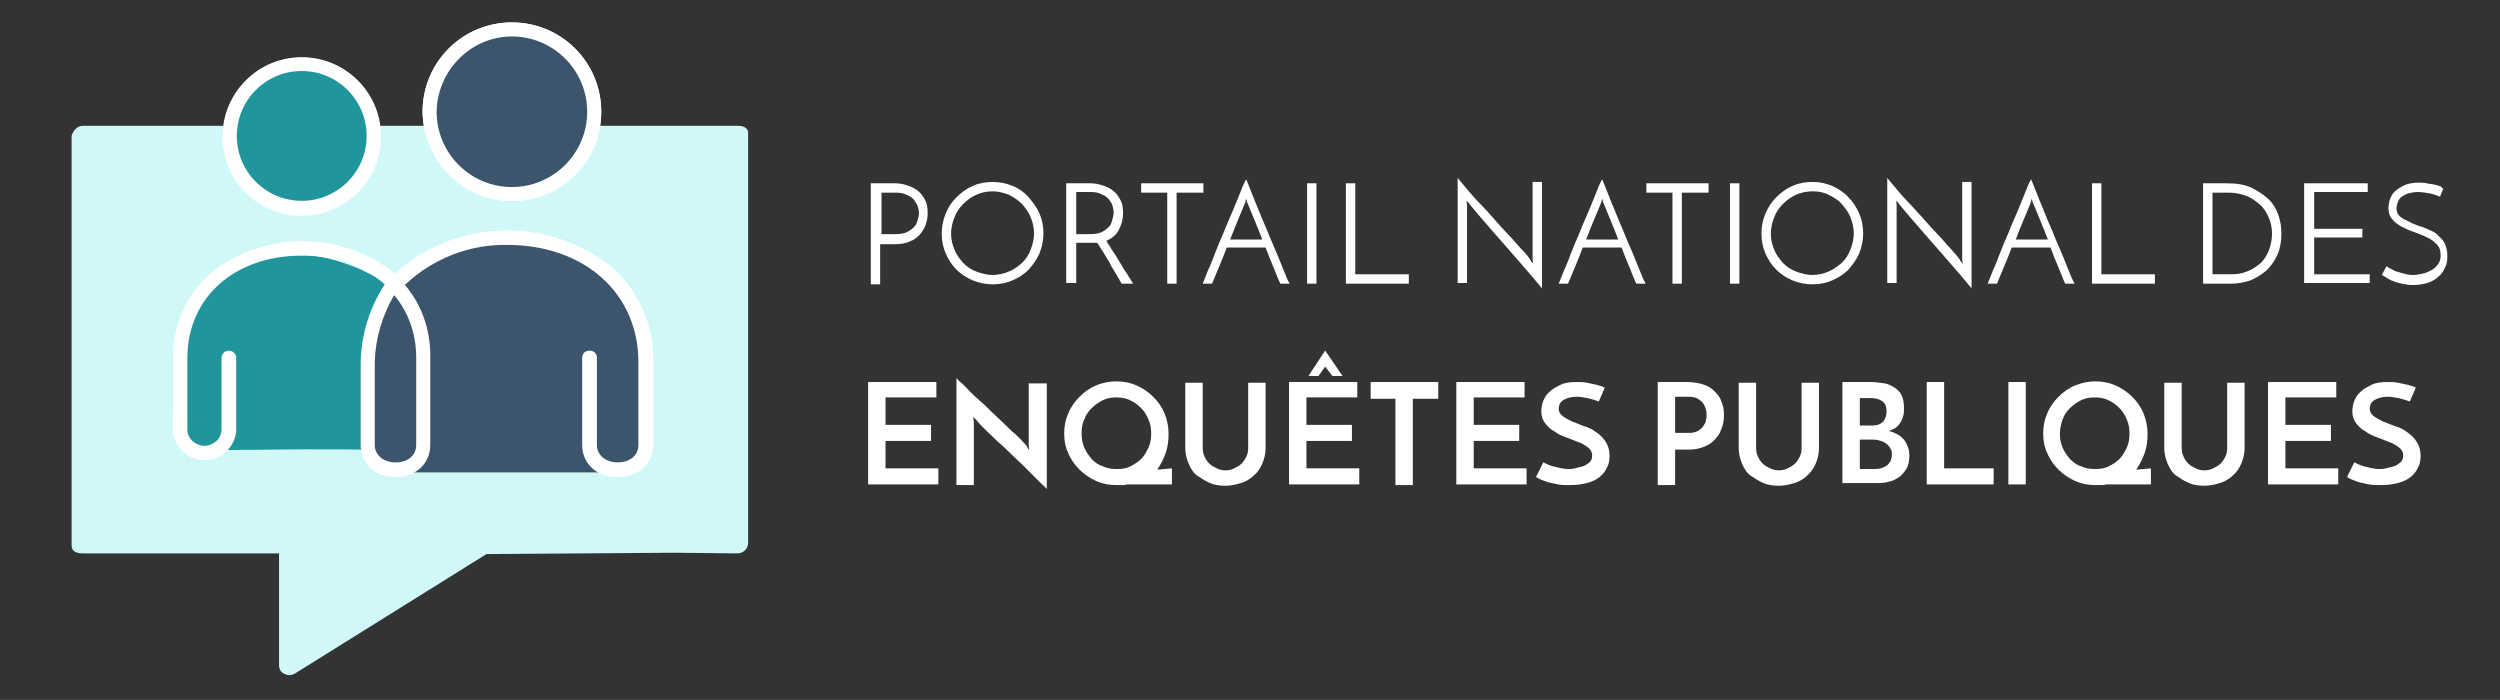
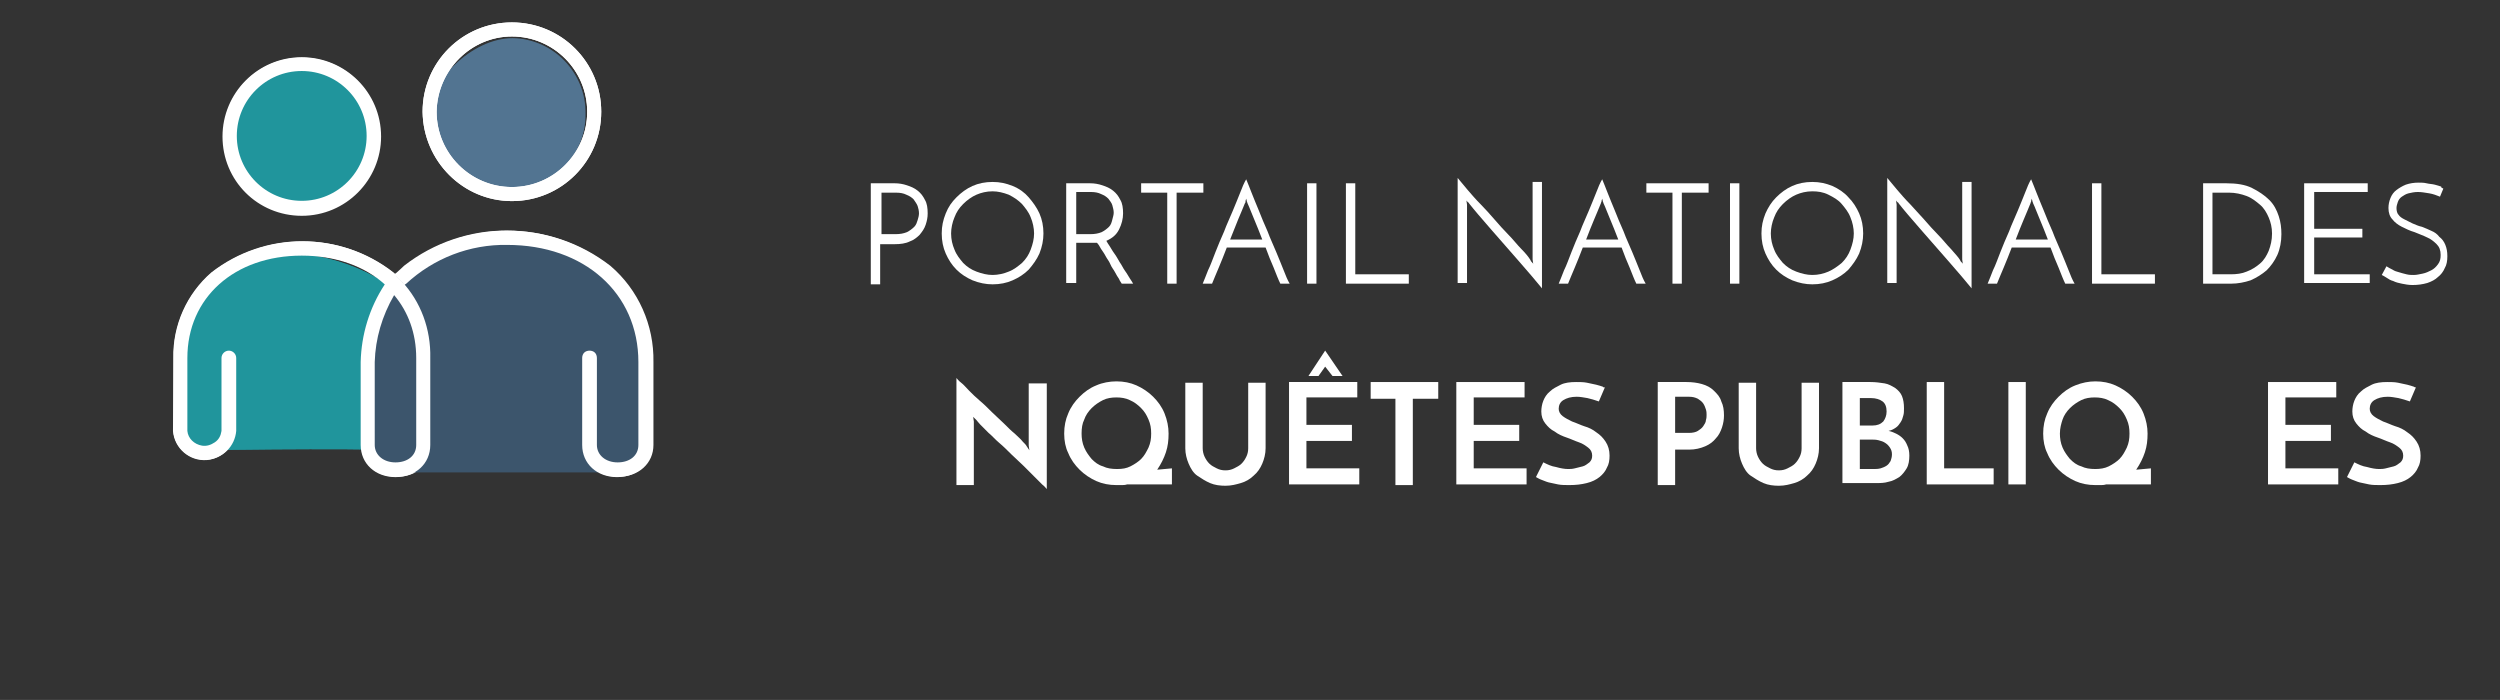
<svg xmlns="http://www.w3.org/2000/svg" version="1.1" id="Layer_1" x="0px" y="0px" viewBox="0 0 373.6 104.6" style="enable-background:new 0 0 373.6 104.6;" xml:space="preserve">
  <rect x="0" y="0" width="373.6" height="104.6" fill="#333333" stroke="none" />
  <style type="text/css">
	.st0{fill:#D0F8F8;}
	.st1{fill:#527491;}
	.st2{fill:#FFFFFF;stroke:#FFFFFF;stroke-width:0.7;stroke-miterlimit:10;}
	.st3{fill:#20959C;}
	.st4{enable-background:new    ;}
	.st5{fill:#FFFFFF;}
	.st6{fill:#3C556C;}
	.st7{fill:none;stroke:#FFFFFF;stroke-width:2;}
</style>
-   <path class="st0" d="M110.3,18.8h-3.4c0,0,0,0.3,0,0H96.3c-0.1,0-0.4,0-0.5,0l-83.4,0c0,0,0,0,0,0c-0.5,0-0.9,0.2-1.2,0.6h-0.1  l0,0.1c-0.2,0.3-0.4,0.6-0.4,0.9v61.1c0,0.9,0.7,1.2,1.7,1.2c0,0,0.2,0,0.2,0h29.1l0,0.8v15.9c0,0.6,0.3,1.1,0.8,1.3  c0.2,0.1,0.5,0.2,0.7,0.2c0.3,0,0.6-0.1,0.8-0.2l28.7-17.9l28.1-0.2l9.4,0.1c0,0,0,0,0,0c0.9,0,1.6-0.7,1.6-1.6V20  C111.9,19.2,111.2,18.8,110.3,18.8z" />
  <path id="Path_10370" class="st1" d="M76.6,5.7c6.1,0.1,11,5.2,10.9,11.3c0.1,6.1-4.8,11.2-10.9,11.3c-6,0-12.8-3.8-12.8-10  S70.6,5.7,76.6,5.7z" />
  <path id="Path_10371" class="st2" d="M76.5,29.7c7.2,0,13-5.8,13-13s-5.8-13-13-13s-13,5.8-13,13C63.6,23.9,69.4,29.7,76.5,29.7z   M76.5,5.1c6.4,0,11.6,5.2,11.6,11.6s-5.2,11.6-11.6,11.6c-6.4,0-11.6-5.2-11.6-11.6c0,0,0,0,0,0C65,10.3,70.2,5.1,76.5,5.1z" />
  <path id="Path_10372" class="st3" d="M62.5,68.8c0,0,6.4-1.1-2.2-1.5s-32.2,0-32.2,0l-1.9-8.8c0,0-1.9-18.1,11.9-20.3  c8.3-1.3,16.8,1.2,23,6.8c2,3.4,2.9,7.3,2.7,11.3C63.5,62.6,62.5,68.8,62.5,68.8z" />
  <g transform="matrix(1, 0, 0, 1, 921.5, 396)">
    <path id="Path_10374-2" class="st2" d="M-861.1-353.9c4.1-3.9,9.6-6,15.3-5.9c11.8,0,20,7.4,20,17.9v12.4c0,1.8-1.4,3-3.4,3   c-2,0-3.4-1.2-3.4-3v-13c0-0.4-0.3-0.7-0.7-0.7c-0.4,0-0.7,0.3-0.7,0.7c0,0,0,0,0,0v13c0,2.6,2,4.4,4.9,4.4s4.9-1.9,4.9-4.4v-12.4   c0.1-5.4-2.2-10.6-6.3-14.1c-8.9-6.9-21.3-6.9-30.2,0c-0.3,0.3-1.2,1.1-1.2,1.1S-861.4-354.3-861.1-353.9z" />
  </g>
  <path id="Path_10375" class="st2" d="M26.2,64.4c0.2,2.4,2.3,4.2,4.7,4c2.1-0.2,3.8-1.9,4-4V53.5c0-0.4-0.3-0.7-0.7-0.7  c-0.4,0-0.7,0.3-0.7,0.7v10.9c-0.2,1.6-1.7,2.7-3.3,2.5c-1.3-0.2-2.3-1.2-2.5-2.5V53.5c0-9.2,7.2-15.7,17.5-15.7s17.5,6.4,17.5,15.7  v13c0,1.8-1.4,3-3.4,3s-3.4-1.2-3.4-3V54.1c0.1-3.6,1.1-7.1,3-10.2h-0.9l-0.1-1.1c-2.2,3.4-3.4,7.3-3.5,11.3v12.4  c0,2.6,2,4.4,4.9,4.4s4.9-1.9,4.9-4.4v-13c0.1-4.8-1.9-9.4-5.6-12.5c-7.8-6.1-18.8-6.1-26.7,0c-3.6,3.1-5.7,7.7-5.6,12.5L26.2,64.4z  " />
  <g id="Layer_2_1_" transform="translate(1831.832 496.591)">
    <g id="Enquêtes_publiques" transform="translate(0 0)">
      <g class="st4">
        <path class="st5" d="M-1701.7-454.2v-15h3.6c0.6,0,1.2,0.1,1.8,0.3s1.1,0.4,1.6,0.8c0.5,0.4,0.8,0.8,1.1,1.4     c0.3,0.5,0.4,1.2,0.4,2c0,0.6-0.1,1.1-0.3,1.7c-0.2,0.6-0.5,1-0.9,1.5c-0.4,0.4-0.9,0.8-1.5,1c-0.6,0.3-1.4,0.4-2.2,0.4h-2.2v6     H-1701.7z M-1700.2-461.6h2.2c0.7,0,1.2-0.1,1.7-0.3c0.4-0.2,0.8-0.5,1.1-0.8c0.3-0.3,0.4-0.7,0.5-1s0.2-0.7,0.2-1     c0-0.4-0.1-0.8-0.2-1.1s-0.4-0.7-0.6-1c-0.3-0.3-0.6-0.5-1.1-0.7c-0.4-0.2-0.9-0.3-1.5-0.3h-2.2V-461.6z" />
        <path class="st5" d="M-1691.1-461.7c0-1.1,0.2-2,0.6-3s0.9-1.7,1.6-2.4c0.7-0.7,1.5-1.3,2.4-1.7c0.9-0.4,1.9-0.6,3-0.6     c1.1,0,2,0.2,3,0.6s1.8,1,2.4,1.7s1.2,1.5,1.6,2.4c0.4,0.9,0.6,1.9,0.6,3c0,1-0.2,2-0.6,3c-0.4,0.9-1,1.7-1.6,2.4     c-0.7,0.7-1.5,1.2-2.4,1.6c-0.9,0.4-1.9,0.6-3,0.6c-1,0-2-0.2-3-0.6c-0.9-0.4-1.7-0.9-2.4-1.6c-0.7-0.7-1.2-1.5-1.6-2.4     C-1690.9-459.6-1691.1-460.6-1691.1-461.7z M-1689.7-461.7c0,0.9,0.2,1.7,0.5,2.4c0.3,0.8,0.8,1.4,1.3,2c0.6,0.6,1.2,1,2,1.3     c0.8,0.3,1.6,0.5,2.4,0.5s1.7-0.2,2.4-0.5c0.8-0.3,1.4-0.8,2-1.3c0.6-0.6,1-1.2,1.3-2c0.3-0.8,0.5-1.6,0.5-2.4s-0.2-1.7-0.5-2.4     c-0.3-0.8-0.8-1.4-1.3-2c-0.6-0.6-1.2-1-2-1.4c-0.8-0.3-1.6-0.5-2.4-0.5c-0.9,0-1.7,0.2-2.4,0.5c-0.7,0.3-1.4,0.8-2,1.4     s-1,1.2-1.3,2C-1689.5-463.4-1689.7-462.5-1689.7-461.7z" />
        <path class="st5" d="M-1672.5-454.2v-15h3.6c0.6,0,1.2,0.1,1.8,0.3s1.1,0.4,1.6,0.8c0.5,0.4,0.8,0.8,1.1,1.4     c0.3,0.5,0.4,1.2,0.4,2c0,0.8-0.2,1.6-0.6,2.4s-1,1.3-1.9,1.7c0.1,0.2,0.3,0.5,0.5,0.8s0.4,0.7,0.7,1.1c0.3,0.4,0.5,0.8,0.8,1.3     c0.3,0.4,0.5,0.9,0.8,1.3c0.3,0.4,0.5,0.8,0.7,1.1c0.2,0.3,0.4,0.6,0.5,0.8h-1.7c-0.1-0.2-0.3-0.4-0.4-0.7     c-0.2-0.3-0.4-0.6-0.6-1c-0.2-0.4-0.5-0.7-0.7-1.2s-0.5-0.8-0.7-1.2c-0.2-0.4-0.5-0.8-0.7-1.1c-0.2-0.4-0.4-0.7-0.6-0.9     c-0.1,0-0.3,0-0.4,0c-0.2,0-0.3,0-0.5,0h-2.2v6H-1672.5z M-1671.1-461.6h2.2c0.7,0,1.2-0.1,1.7-0.3c0.4-0.2,0.8-0.5,1.1-0.8     c0.3-0.3,0.4-0.7,0.5-1.1c0.1-0.4,0.2-0.7,0.2-1c0-0.4-0.1-0.7-0.2-1.1s-0.4-0.7-0.6-1c-0.3-0.3-0.6-0.5-1.1-0.7     c-0.4-0.2-0.9-0.3-1.5-0.3h-2.2V-461.6z" />
        <path class="st5" d="M-1652-469.2v1.4h-4v13.6h-1.4v-13.6h-3.9v-1.4H-1652z" />
        <path class="st5" d="M-1640.5-454.2c-0.3-0.6-0.6-1.4-1-2.4c-0.4-0.9-0.8-1.9-1.2-3h-5.8c-0.4,1.1-0.8,2-1.2,3     c-0.4,0.9-0.7,1.7-1,2.4h-1.4c0.2-0.5,0.5-1.2,0.8-2c0.4-0.8,0.7-1.7,1.1-2.7c0.4-1,0.8-2,1.3-3.1c0.4-1.1,0.9-2.1,1.3-3.1     c0.4-1,0.8-1.9,1.1-2.7c0.3-0.8,0.6-1.5,0.9-2c0.2,0.5,0.5,1.2,0.8,2c0.3,0.8,0.7,1.7,1.1,2.7c0.4,1,0.8,2,1.3,3.1     c0.4,1.1,0.9,2.1,1.3,3.1s0.8,1.9,1.1,2.7c0.3,0.8,0.6,1.5,0.9,2H-1640.5z M-1645.8-466.2c-0.3,0.7-0.6,1.5-1,2.4     c-0.4,1-0.8,2-1.2,3h4.8c-0.4-1-0.8-2.1-1.2-3s-0.7-1.8-1-2.4c0-0.1-0.1-0.2-0.1-0.3c0-0.1-0.1-0.3-0.1-0.4     c0,0.1-0.1,0.2-0.1,0.4C-1645.7-466.4-1645.7-466.3-1645.8-466.2z" />
        <path class="st5" d="M-1636.5-469.2h1.4v15h-1.4V-469.2z" />
        <path class="st5" d="M-1630.7-454.2v-15h1.4v13.6h8v1.4H-1630.7z" />
        <path class="st5" d="M-1601.4-469.2v15.7c-0.4-0.5-0.9-1.1-1.5-1.8c-0.6-0.7-1.2-1.4-1.9-2.2c-0.7-0.8-1.4-1.6-2.1-2.4     c-0.7-0.8-1.4-1.6-2.1-2.4c-0.7-0.8-1.3-1.5-1.9-2.2c-0.6-0.7-1-1.2-1.4-1.7c0-0.1-0.1-0.1-0.2-0.2c-0.1-0.1-0.2-0.2-0.2-0.3     l0.1,0.7v11.7h-1.4v-15.7c0.4,0.5,0.9,1.1,1.5,1.8c0.6,0.7,1.2,1.4,1.9,2.1s1.4,1.5,2.1,2.3c0.7,0.8,1.4,1.6,2.1,2.3     c0.7,0.7,1.3,1.5,1.9,2.1s1.1,1.2,1.4,1.7c0,0.1,0.1,0.2,0.2,0.3c0.1,0.1,0.2,0.2,0.2,0.3l-0.1-0.7v-11.6H-1601.4z" />
        <path class="st5" d="M-1587.3-454.2c-0.3-0.6-0.6-1.4-1-2.4c-0.4-0.9-0.8-1.9-1.2-3h-5.8c-0.4,1.1-0.8,2-1.2,3     c-0.4,0.9-0.7,1.7-1,2.4h-1.4c0.2-0.5,0.5-1.2,0.8-2c0.4-0.8,0.7-1.7,1.1-2.7c0.4-1,0.8-2,1.3-3.1c0.4-1.1,0.9-2.1,1.3-3.1     c0.4-1,0.8-1.9,1.1-2.7c0.3-0.8,0.6-1.5,0.9-2c0.2,0.5,0.5,1.2,0.8,2c0.3,0.8,0.7,1.7,1.1,2.7c0.4,1,0.8,2,1.3,3.1     c0.4,1.1,0.9,2.1,1.3,3.1s0.8,1.9,1.1,2.7c0.3,0.8,0.6,1.5,0.9,2H-1587.3z M-1592.6-466.2c-0.3,0.7-0.6,1.5-1,2.4s-0.8,2-1.2,3     h4.8c-0.4-1-0.8-2.1-1.2-3s-0.7-1.8-1-2.4c0-0.1-0.1-0.2-0.1-0.3c0-0.1-0.1-0.3-0.1-0.4c0,0.1-0.1,0.2-0.1,0.4     C-1592.5-466.4-1592.6-466.3-1592.6-466.2z" />
        <path class="st5" d="M-1576.5-469.2v1.4h-4v13.6h-1.4v-13.6h-3.9v-1.4H-1576.5z" />
        <path class="st5" d="M-1573.3-469.2h1.4v15h-1.4V-469.2z" />
        <path class="st5" d="M-1568.6-461.7c0-1.1,0.2-2,0.6-3c0.4-0.9,0.9-1.7,1.6-2.4s1.5-1.3,2.4-1.7c0.9-0.4,1.9-0.6,3-0.6     c1.1,0,2,0.2,3,0.6c0.9,0.4,1.8,1,2.4,1.7c0.7,0.7,1.2,1.5,1.6,2.4s0.6,1.9,0.6,3c0,1-0.2,2-0.6,3c-0.4,0.9-1,1.7-1.6,2.4     c-0.7,0.7-1.5,1.2-2.4,1.6c-0.9,0.4-1.9,0.6-3,0.6c-1,0-2-0.2-3-0.6c-0.9-0.4-1.7-0.9-2.4-1.6c-0.7-0.7-1.2-1.5-1.6-2.4     C-1568.4-459.6-1568.6-460.6-1568.6-461.7z M-1567.2-461.7c0,0.9,0.2,1.7,0.5,2.4c0.3,0.8,0.8,1.4,1.3,2c0.6,0.6,1.2,1,2,1.3     c0.8,0.3,1.6,0.5,2.4,0.5c0.9,0,1.7-0.2,2.4-0.5s1.4-0.8,2-1.3c0.6-0.6,1-1.2,1.3-2s0.5-1.6,0.5-2.4s-0.2-1.7-0.5-2.4     c-0.3-0.8-0.8-1.4-1.3-2s-1.2-1-2-1.4s-1.6-0.5-2.4-0.5c-0.9,0-1.7,0.2-2.4,0.5c-0.7,0.3-1.4,0.8-2,1.4c-0.6,0.6-1,1.2-1.3,2     C-1567-463.4-1567.2-462.5-1567.2-461.7z" />
        <path class="st5" d="M-1537.2-469.2v15.7c-0.4-0.5-0.9-1.1-1.5-1.8c-0.6-0.7-1.2-1.4-1.9-2.2c-0.7-0.8-1.4-1.6-2.1-2.4     c-0.7-0.8-1.4-1.6-2.1-2.4c-0.7-0.8-1.3-1.5-1.9-2.2s-1-1.2-1.4-1.7c0-0.1-0.1-0.1-0.2-0.2c-0.1-0.1-0.2-0.2-0.2-0.3l0.1,0.7     v11.7h-1.4v-15.7c0.4,0.5,0.9,1.1,1.5,1.8s1.2,1.4,1.9,2.1c0.7,0.8,1.4,1.5,2.1,2.3s1.4,1.6,2.1,2.3c0.7,0.7,1.3,1.5,1.9,2.1     c0.6,0.7,1.1,1.2,1.4,1.7c0,0.1,0.1,0.2,0.2,0.3c0.1,0.1,0.2,0.2,0.2,0.3l-0.1-0.7v-11.6H-1537.2z" />
        <path class="st5" d="M-1523.2-454.2c-0.3-0.6-0.6-1.4-1-2.4c-0.4-0.9-0.8-1.9-1.2-3h-5.8c-0.4,1.1-0.8,2-1.2,3     c-0.4,0.9-0.7,1.7-1,2.4h-1.4c0.2-0.5,0.5-1.2,0.8-2c0.4-0.8,0.7-1.7,1.1-2.7c0.4-1,0.8-2,1.3-3.1c0.4-1.1,0.9-2.1,1.3-3.1     c0.4-1,0.8-1.9,1.1-2.7c0.3-0.8,0.6-1.5,0.9-2c0.2,0.5,0.5,1.2,0.8,2c0.3,0.8,0.7,1.7,1.1,2.7c0.4,1,0.8,2,1.3,3.1     c0.4,1.1,0.9,2.1,1.3,3.1s0.8,1.9,1.1,2.7c0.3,0.8,0.6,1.5,0.9,2H-1523.2z M-1528.4-466.2c-0.3,0.7-0.6,1.5-1,2.4s-0.8,2-1.2,3     h4.8c-0.4-1-0.8-2.1-1.2-3s-0.7-1.8-1-2.4c0-0.1-0.1-0.2-0.1-0.3c0-0.1-0.1-0.3-0.1-0.4c0,0.1-0.1,0.2-0.1,0.4     C-1528.3-466.4-1528.4-466.3-1528.4-466.2z" />
        <path class="st5" d="M-1519.2-454.2v-15h1.4v13.6h8v1.4H-1519.2z" />
        <path class="st5" d="M-1502.6-469.2h3.5c1.5,0,2.8,0.2,3.8,0.7s1.9,1.1,2.6,1.8c0.7,0.7,1.1,1.5,1.4,2.4s0.4,1.8,0.4,2.7     c0,1.1-0.2,2.2-0.6,3.1c-0.4,0.9-1,1.7-1.6,2.3c-0.7,0.6-1.5,1.1-2.4,1.5c-0.9,0.3-1.9,0.5-2.9,0.5h-4.2V-469.2z M-1498.5-455.6     c0.9,0,1.7-0.1,2.4-0.4c0.8-0.3,1.4-0.7,2-1.2c0.6-0.5,1-1.2,1.3-1.9c0.3-0.8,0.5-1.6,0.5-2.6c0-0.9-0.2-1.7-0.5-2.4     c-0.3-0.7-0.7-1.4-1.3-1.9c-0.6-0.5-1.2-1-2-1.3c-0.8-0.3-1.7-0.5-2.6-0.5h-2.5v12.2H-1498.5z" />
        <path class="st5" d="M-1487.5-454.2v-15h9.5v1.3h-8v5.5h7.2v1.3h-7.2v5.5h8.3v1.3H-1487.5z" />
        <path class="st5" d="M-1466.7-468.4l-0.5,1.2c-0.5-0.2-1-0.4-1.6-0.5c-0.6-0.1-1.2-0.2-1.7-0.2c-0.5,0-1,0.1-1.4,0.2     c-0.4,0.1-0.7,0.3-1,0.5c-0.3,0.2-0.5,0.5-0.6,0.8c-0.1,0.3-0.2,0.6-0.2,0.9c0,0.4,0.1,0.8,0.3,1c0.2,0.3,0.5,0.5,0.9,0.7     s0.8,0.4,1.2,0.6c0.5,0.2,0.9,0.4,1.4,0.5c0.5,0.2,1,0.4,1.4,0.6c0.5,0.2,0.9,0.5,1.2,0.9c0.4,0.3,0.7,0.7,0.9,1.2     c0.2,0.5,0.3,1,0.3,1.7c0,0.7-0.1,1.3-0.4,1.8c-0.2,0.5-0.6,1-1,1.3c-0.4,0.4-1,0.7-1.6,0.9c-0.7,0.2-1.4,0.3-2.2,0.3     c-0.6,0-1.1-0.1-1.6-0.2c-0.5-0.1-0.9-0.2-1.3-0.4c-0.4-0.1-0.7-0.3-1-0.5c-0.3-0.2-0.5-0.3-0.7-0.4l0.7-1.3     c0.3,0.2,0.5,0.3,0.9,0.5c0.3,0.2,0.6,0.3,1,0.4c0.3,0.1,0.7,0.2,1.1,0.3c0.4,0.1,0.7,0.1,1.1,0.1c0.4,0,0.8-0.1,1.3-0.2     c0.5-0.1,0.9-0.3,1.3-0.5c0.4-0.2,0.7-0.5,1-0.9s0.4-0.8,0.4-1.4c0-0.7-0.2-1.2-0.6-1.6c-0.4-0.4-0.9-0.8-1.4-1     c-0.6-0.3-1.2-0.5-1.9-0.8c-0.7-0.2-1.3-0.5-1.9-0.8s-1.1-0.7-1.4-1.1c-0.4-0.4-0.6-1-0.6-1.7c0-0.5,0.1-1,0.3-1.5     s0.5-0.9,0.9-1.2s0.9-0.6,1.4-0.8c0.6-0.2,1.2-0.3,1.9-0.3c0.4,0,0.8,0,1.2,0.1c0.4,0.1,0.8,0.1,1.2,0.2c0.4,0.1,0.7,0.2,1,0.3     C-1467.1-468.6-1466.9-468.5-1466.7-468.4z" />
      </g>
      <g class="st4">
-         <path class="st5" d="M-1702.1-424.2v-15.3h10.2v2.3h-7.6v4.1h6.8v2.4h-6.8v4.1h7.9v2.4H-1702.1z" />
        <path class="st5" d="M-1675.4-439.5v16c-0.1-0.1-0.3-0.4-0.7-0.7c-0.3-0.3-0.7-0.7-1.2-1.2c-0.5-0.5-1-1-1.6-1.6     c-0.6-0.6-1.2-1.1-1.8-1.7c-0.6-0.6-1.2-1.2-1.8-1.7s-1.1-1.1-1.6-1.5c-0.5-0.5-0.9-0.9-1.2-1.2c-0.3-0.3-0.5-0.6-0.6-0.7     c0,0-0.1-0.1-0.2-0.2c-0.1-0.1-0.2-0.2-0.3-0.3l0.1,0.7v9.5h-2.6v-16c0.1,0.1,0.3,0.4,0.7,0.7s0.7,0.7,1.2,1.2s1,1,1.6,1.5     c0.6,0.5,1.2,1.1,1.8,1.7c0.6,0.6,1.2,1.1,1.8,1.7c0.6,0.6,1.1,1.1,1.6,1.5c0.5,0.5,0.9,0.8,1.2,1.2c0.3,0.3,0.5,0.5,0.6,0.7     l0.4,0.6l-0.1-0.7v-9.3H-1675.4z" />
        <path class="st5" d="M-1672.8-431.8c0-1.1,0.2-2.1,0.6-3c0.4-1,1-1.8,1.7-2.5c0.7-0.7,1.5-1.3,2.5-1.7c0.9-0.4,2-0.6,3-0.6     c1.1,0,2.1,0.2,3,0.6s1.8,1,2.5,1.7c0.7,0.7,1.3,1.5,1.7,2.5c0.4,1,0.6,2,0.6,3c0,1-0.1,1.9-0.4,2.8c-0.3,0.9-0.7,1.7-1.3,2.6     l2.2-0.2v2.4h-6.7c-0.3,0.1-0.6,0.1-0.8,0.1c-0.3,0-0.5,0-0.8,0c-1.1,0-2.1-0.2-3-0.6c-0.9-0.4-1.8-1-2.5-1.7     c-0.7-0.7-1.3-1.5-1.7-2.5C-1672.6-429.7-1672.8-430.7-1672.8-431.8z M-1670.2-431.8c0,0.7,0.1,1.4,0.4,2.1     c0.3,0.7,0.7,1.2,1.1,1.7c0.5,0.5,1,0.9,1.7,1.1c0.6,0.3,1.3,0.4,2.1,0.4s1.4-0.1,2-0.4c0.6-0.3,1.2-0.7,1.6-1.1     c0.5-0.5,0.8-1.1,1.1-1.7c0.3-0.7,0.4-1.3,0.4-2.1s-0.1-1.4-0.4-2.1c-0.3-0.7-0.6-1.2-1.1-1.7c-0.5-0.5-1-0.9-1.7-1.2     c-0.6-0.3-1.3-0.4-2-0.4s-1.4,0.1-2,0.4c-0.6,0.3-1.2,0.7-1.7,1.2c-0.5,0.5-0.9,1.1-1.1,1.7     C-1670.1-433.3-1670.2-432.6-1670.2-431.8z" />
        <path class="st5" d="M-1648.7-424c-0.8,0-1.6-0.1-2.3-0.4c-0.7-0.3-1.3-0.7-1.9-1.1s-1-1.1-1.3-1.8c-0.3-0.7-0.5-1.5-0.5-2.3     v-9.8h2.6v9.8c0,0.4,0.1,0.9,0.3,1.3c0.2,0.4,0.4,0.7,0.7,1c0.3,0.3,0.7,0.5,1.1,0.7s0.8,0.3,1.3,0.3c0.5,0,0.9-0.1,1.3-0.3     c0.4-0.2,0.8-0.4,1.1-0.7c0.3-0.3,0.5-0.6,0.7-1c0.2-0.4,0.3-0.8,0.3-1.3v-9.8h2.6v9.8c0,0.8-0.2,1.6-0.5,2.3     c-0.3,0.7-0.7,1.3-1.3,1.8c-0.5,0.5-1.2,0.9-1.9,1.1C-1647.1-424.2-1647.8-424-1648.7-424z" />
        <path class="st5" d="M-1639.2-424.2v-15.3h10.2v2.3h-7.6v4.1h6.8v2.4h-6.8v4.1h7.9v2.4H-1639.2z M-1633.8-444.2     c0.4,0.6,0.9,1.3,1.3,1.9c0.4,0.6,0.9,1.3,1.3,1.9h-1.5l-1.1-1.4l-1,1.4h-1.5L-1633.8-444.2z" />
        <path class="st5" d="M-1616.9-439.5v2.5h-3.8v12.9h-2.6v-12.9h-3.7v-2.5H-1616.9z" />
        <path class="st5" d="M-1614.2-424.2v-15.3h10.2v2.3h-7.6v4.1h6.8v2.4h-6.8v4.1h7.9v2.4H-1614.2z" />
        <path class="st5" d="M-1592-438.7l-0.9,2.1c-0.6-0.2-1.2-0.4-1.7-0.5c-0.6-0.1-1.1-0.2-1.6-0.2c-0.9,0-1.5,0.2-2,0.5     s-0.7,0.8-0.7,1.3c0,0.4,0.2,0.8,0.6,1.1s0.8,0.5,1.4,0.8c0.6,0.2,1.2,0.5,1.8,0.7c0.7,0.2,1.3,0.5,1.8,0.9     c0.6,0.4,1,0.8,1.4,1.4c0.4,0.6,0.6,1.3,0.6,2.1c0,0.7-0.1,1.3-0.4,1.8c-0.2,0.5-0.6,1-1.1,1.4c-0.5,0.4-1.1,0.7-1.9,0.9     c-0.8,0.2-1.6,0.3-2.6,0.3c-0.6,0-1.2,0-1.7-0.1c-0.5-0.1-1-0.2-1.4-0.3c-0.4-0.1-0.8-0.3-1.1-0.4c-0.3-0.1-0.6-0.3-0.8-0.4     l1.1-2.2c0.6,0.3,1.2,0.6,1.9,0.7c0.7,0.2,1.3,0.3,1.8,0.3c0.3,0,0.6,0,1-0.1c0.4-0.1,0.8-0.2,1.2-0.3s0.7-0.4,1-0.6     c0.3-0.3,0.4-0.6,0.4-1c0-0.5-0.2-0.9-0.6-1.2c-0.4-0.3-0.8-0.6-1.4-0.8c-0.6-0.2-1.2-0.5-1.8-0.7s-1.3-0.5-1.8-0.9     c-0.6-0.3-1-0.7-1.4-1.2c-0.4-0.5-0.6-1.1-0.6-1.8c0-0.5,0.1-1.1,0.3-1.6s0.5-1,1-1.4c0.4-0.4,1-0.7,1.6-1s1.4-0.4,2.3-0.4     c0.5,0,1.1,0,1.6,0.1c0.5,0.1,1,0.2,1.4,0.3c0.4,0.1,0.7,0.2,1,0.3C-1592.3-438.7-1592.1-438.7-1592-438.7z" />
        <path class="st5" d="M-1584.1-424.2v-15.3h4.3c0.8,0,1.6,0.1,2.3,0.3c0.7,0.2,1.3,0.5,1.8,1s0.9,0.9,1.1,1.6     c0.3,0.6,0.4,1.3,0.4,2.1c0,0.6-0.1,1.2-0.3,1.8c-0.2,0.6-0.5,1.2-0.9,1.6c-0.4,0.5-0.9,0.9-1.6,1.2c-0.7,0.3-1.5,0.5-2.4,0.5     h-2.1v5.3H-1584.1z M-1581.5-431.9h2.1c0.5,0,1-0.1,1.3-0.3c0.3-0.2,0.6-0.4,0.8-0.7c0.2-0.3,0.4-0.6,0.4-0.9     c0.1-0.3,0.1-0.6,0.1-0.8c0-0.2,0-0.5-0.1-0.8c-0.1-0.3-0.2-0.6-0.4-0.9c-0.2-0.3-0.5-0.5-0.8-0.7c-0.4-0.2-0.8-0.3-1.3-0.3h-2.1     V-431.9z" />
        <path class="st5" d="M-1566-424c-0.8,0-1.6-0.1-2.3-0.4c-0.7-0.3-1.3-0.7-1.9-1.1s-1-1.1-1.3-1.8c-0.3-0.7-0.5-1.5-0.5-2.3v-9.8     h2.6v9.8c0,0.4,0.1,0.9,0.3,1.3c0.2,0.4,0.4,0.7,0.7,1s0.7,0.5,1.1,0.7s0.8,0.3,1.3,0.3c0.5,0,0.9-0.1,1.3-0.3s0.8-0.4,1.1-0.7     c0.3-0.3,0.5-0.6,0.7-1c0.2-0.4,0.3-0.8,0.3-1.3v-9.8h2.6v9.8c0,0.8-0.2,1.6-0.5,2.3c-0.3,0.7-0.7,1.3-1.3,1.8     c-0.5,0.5-1.2,0.9-1.9,1.1C-1564.4-424.2-1565.1-424-1566-424z" />
        <path class="st5" d="M-1556.5-424.2v-15.3h4.2c0.8,0,1.4,0.1,2.1,0.2c0.6,0.1,1.1,0.4,1.6,0.7c0.4,0.3,0.8,0.7,1,1.2     s0.3,1.1,0.3,1.8c0,0.4,0,0.8-0.1,1.1c-0.1,0.4-0.2,0.7-0.4,1c-0.2,0.3-0.4,0.6-0.7,0.8c-0.3,0.2-0.6,0.4-1.1,0.5     c0.4,0.1,0.7,0.2,1.1,0.4c0.4,0.2,0.7,0.4,1,0.7c0.3,0.3,0.5,0.6,0.7,1.1c0.2,0.4,0.3,0.9,0.3,1.5c0,0.7-0.1,1.4-0.4,1.9     c-0.3,0.5-0.7,1-1.1,1.3c-0.5,0.3-1,0.6-1.6,0.7c-0.6,0.2-1.3,0.2-1.9,0.2H-1556.5z M-1553.9-437.2v4.2h1.9     c0.7,0,1.2-0.2,1.6-0.6c0.3-0.4,0.5-0.9,0.5-1.5c0-0.7-0.2-1.2-0.6-1.5s-1-0.5-1.7-0.5H-1553.9z M-1553.9-430.8v4.3h2     c0.4,0,0.7,0,1.1-0.1c0.3-0.1,0.6-0.2,0.9-0.4s0.4-0.4,0.6-0.7c0.1-0.3,0.2-0.6,0.2-1c0-0.4-0.1-0.7-0.3-1     c-0.2-0.3-0.4-0.5-0.7-0.7c-0.3-0.2-0.6-0.3-1-0.4c-0.4-0.1-0.7-0.1-1.1-0.1H-1553.9z" />
        <path class="st5" d="M-1543.9-424.2v-15.3h2.6v12.9h7.4v2.4H-1543.9z" />
        <path class="st5" d="M-1531.7-439.5h2.6v15.3h-2.6V-439.5z" />
        <path class="st5" d="M-1526.5-431.8c0-1.1,0.2-2.1,0.6-3c0.4-1,1-1.8,1.7-2.5c0.7-0.7,1.5-1.3,2.5-1.7s2-0.6,3-0.6     c1.1,0,2.1,0.2,3,0.6s1.8,1,2.5,1.7c0.7,0.7,1.3,1.5,1.7,2.5c0.4,1,0.6,2,0.6,3c0,1-0.1,1.9-0.4,2.8c-0.3,0.9-0.7,1.7-1.3,2.6     l2.2-0.2v2.4h-6.7c-0.3,0.1-0.6,0.1-0.8,0.1s-0.5,0-0.8,0c-1.1,0-2.1-0.2-3-0.6c-0.9-0.4-1.8-1-2.5-1.7c-0.7-0.7-1.3-1.5-1.7-2.5     C-1526.3-429.7-1526.5-430.7-1526.5-431.8z M-1524-431.8c0,0.7,0.1,1.4,0.4,2.1c0.3,0.7,0.7,1.2,1.1,1.7c0.5,0.5,1,0.9,1.7,1.1     c0.6,0.3,1.3,0.4,2.1,0.4c0.7,0,1.4-0.1,2-0.4c0.6-0.3,1.2-0.7,1.6-1.1c0.5-0.5,0.8-1.1,1.1-1.7c0.3-0.7,0.4-1.3,0.4-2.1     s-0.1-1.4-0.4-2.1c-0.3-0.7-0.6-1.2-1.1-1.7s-1-0.9-1.7-1.2c-0.6-0.3-1.3-0.4-2-0.4c-0.7,0-1.4,0.1-2,0.4s-1.2,0.7-1.7,1.2     c-0.5,0.5-0.9,1.1-1.1,1.7C-1523.8-433.3-1524-432.6-1524-431.8z" />
-         <path class="st5" d="M-1502.4-424c-0.8,0-1.6-0.1-2.3-0.4c-0.7-0.3-1.3-0.7-1.9-1.1s-1-1.1-1.3-1.8c-0.3-0.7-0.5-1.5-0.5-2.3     v-9.8h2.6v9.8c0,0.4,0.1,0.9,0.3,1.3c0.2,0.4,0.4,0.7,0.7,1s0.7,0.5,1.1,0.7s0.8,0.3,1.3,0.3c0.5,0,0.9-0.1,1.3-0.3     s0.8-0.4,1.1-0.7c0.3-0.3,0.5-0.6,0.7-1c0.2-0.4,0.3-0.8,0.3-1.3v-9.8h2.6v9.8c0,0.8-0.2,1.6-0.5,2.3c-0.3,0.7-0.7,1.3-1.3,1.8     c-0.5,0.5-1.2,0.9-1.9,1.1C-1500.8-424.2-1501.5-424-1502.4-424z" />
        <path class="st5" d="M-1492.9-424.2v-15.3h10.2v2.3h-7.6v4.1h6.8v2.4h-6.8v4.1h7.9v2.4H-1492.9z" />
        <path class="st5" d="M-1470.8-438.7l-0.9,2.1c-0.6-0.2-1.2-0.4-1.7-0.5c-0.6-0.1-1.1-0.2-1.6-0.2c-0.9,0-1.5,0.2-2,0.5     s-0.7,0.8-0.7,1.3c0,0.4,0.2,0.8,0.6,1.1s0.8,0.5,1.4,0.8c0.6,0.2,1.2,0.5,1.8,0.7c0.7,0.2,1.3,0.5,1.8,0.9     c0.6,0.4,1,0.8,1.4,1.4c0.4,0.6,0.6,1.3,0.6,2.1c0,0.7-0.1,1.3-0.4,1.8c-0.2,0.5-0.6,1-1.1,1.4c-0.5,0.4-1.1,0.7-1.9,0.9     c-0.8,0.2-1.6,0.3-2.6,0.3c-0.6,0-1.2,0-1.7-0.1c-0.5-0.1-1-0.2-1.4-0.3c-0.4-0.1-0.8-0.3-1.1-0.4c-0.3-0.1-0.6-0.3-0.8-0.4     l1.1-2.2c0.6,0.3,1.2,0.6,1.9,0.7c0.7,0.2,1.3,0.3,1.8,0.3c0.3,0,0.6,0,1-0.1c0.4-0.1,0.8-0.2,1.2-0.3s0.7-0.4,1-0.6     c0.3-0.3,0.4-0.6,0.4-1c0-0.5-0.2-0.9-0.6-1.2c-0.4-0.3-0.8-0.6-1.4-0.8c-0.6-0.2-1.2-0.5-1.8-0.7s-1.3-0.5-1.8-0.9     c-0.6-0.3-1-0.7-1.4-1.2c-0.4-0.5-0.6-1.1-0.6-1.8c0-0.5,0.1-1.1,0.3-1.6s0.5-1,1-1.4c0.4-0.4,1-0.7,1.6-1s1.4-0.4,2.3-0.4     c0.5,0,1.1,0,1.6,0.1c0.5,0.1,1,0.2,1.4,0.3c0.4,0.1,0.7,0.2,1,0.3C-1471-438.7-1470.8-438.7-1470.8-438.7z" />
      </g>
    </g>
  </g>
-   <circle class="st6" cx="76.5" cy="16.7" r="12.5" />
  <path id="Path_10379" class="st2" d="M76.5,29.7c7.2,0,13-5.8,13-13s-5.8-13-13-13s-13,5.8-13,13C63.6,23.9,69.4,29.7,76.5,29.7z   M76.5,5.1c6.4,0,11.6,5.2,11.6,11.6s-5.2,11.6-11.6,11.6c-6.4,0-11.6-5.2-11.6-11.6c0,0,0,0,0,0C65,10.3,70.2,5.1,76.5,5.1z" />
  <path id="Path_10380" class="st3" d="M62.5,68.8c0,0,6.4-1.1-2.2-1.5s-32.2,0-32.2,0l-1.9-8.8c0,0-0.6-18.3,11.9-20.3  c8.3-1.3,16.8,1.2,23,6.8c2,3.4,2.9,7.3,2.7,11.3C63.5,62.6,62.5,68.8,62.5,68.8z" />
  <path id="Path_10381" class="st6" d="M56.7,70.6l37.3,0l2.1-2.7l0.5-16c0,0-1.1-15.6-20.1-16.6S55.3,49,55.3,49v17.7L56.7,70.6z" />
  <path class="st5" d="M91,39.7c-9-7-21.6-7-30.6,0c-0.3,0.3-1.2,1.1-1.2,1.1L58.9,41l0.3,0.3c0,0,0.7,0.7,1,1l0.2,0.3l0.3-0.2  c4.1-3.8,9.5-5.9,15.1-5.8c11.5,0,19.6,7.2,19.6,17.5v12.4c0,1.6-1.3,2.6-3.1,2.6s-3.1-1.1-3.1-2.6v-13c0-0.3-0.1-0.6-0.3-0.8  c-0.2-0.2-0.5-0.3-0.8-0.3c-0.3,0-0.6,0.1-0.8,0.3c-0.2,0.2-0.3,0.5-0.3,0.8v13c0,2.8,2.2,4.8,5.2,4.8s5.2-2,5.2-4.8V54.1  C97.6,48.5,95.2,43.3,91,39.7z" />
  <path class="st5" d="M60,42L60,42L60,42c-0.5-0.5-0.9-0.9-1.3-1.3c-8-6.2-19.1-6.2-27.1,0c-3.7,3.2-5.8,7.9-5.7,12.8l0,10.9l0,0  c0.2,2.6,2.5,4.5,5.1,4.3c2.3-0.2,4.1-2,4.3-4.3V53.5c0-0.6-0.5-1.1-1.1-1.1c0,0,0,0,0,0c-0.6,0-1.1,0.5-1.1,1.1l0,10.9  c-0.1,0.7-0.4,1.3-1,1.7c-0.6,0.4-1.2,0.6-1.9,0.5c-1.2-0.2-2.1-1.1-2.2-2.2V53.5c0-9,7-15.3,17.1-15.3c5.1,0,9.4,1.6,12.4,4.3l0,0  C55.2,46,54,50,53.9,54.1v12.4c0,2.8,2.2,4.8,5.2,4.8c3,0,5.2-2,5.2-4.8v-13C64.4,49.2,62.9,45.1,60,42z M62.2,53.5v13  c0,1.6-1.3,2.6-3.1,2.6s-3.1-1.1-3.1-2.6V54.1c0.1-3.5,1.1-6.9,2.9-10C61,46.6,62.2,49.8,62.2,53.5z" />
  <ellipse id="Ellipse_148" class="st3" cx="45.1" cy="20.4" rx="11.7" ry="11.7" />
  <g transform="matrix(1, 0, 0, 1, 921.5, 396)">
    <path id="Path_10369-2" class="st2" d="M-876.4-364.1c6.4,0,11.5-5.2,11.5-11.5c0-6.4-5.2-11.5-11.5-11.5   c-6.4,0-11.5,5.2-11.5,11.5c0,0,0,0,0,0C-887.9-369.2-882.8-364.1-876.4-364.1z M-876.4-385.7c5.6,0,10.1,4.5,10.1,10.1   s-4.5,10.1-10.1,10.1c-5.6,0-10.1-4.5-10.1-10.1C-886.5-381.2-882-385.7-876.4-385.7L-876.4-385.7z" />
  </g>
  <g id="Ellipse_149" transform="translate(1737.389 483.312)">
    <ellipse class="st3" cx="-1692.3" cy="-463" rx="11.2" ry="11.2" />
    <ellipse class="st7" cx="-1692.3" cy="-463" rx="10.7" ry="10.7" />
  </g>
  <path class="st6" d="M95.5,62.8" />
</svg>